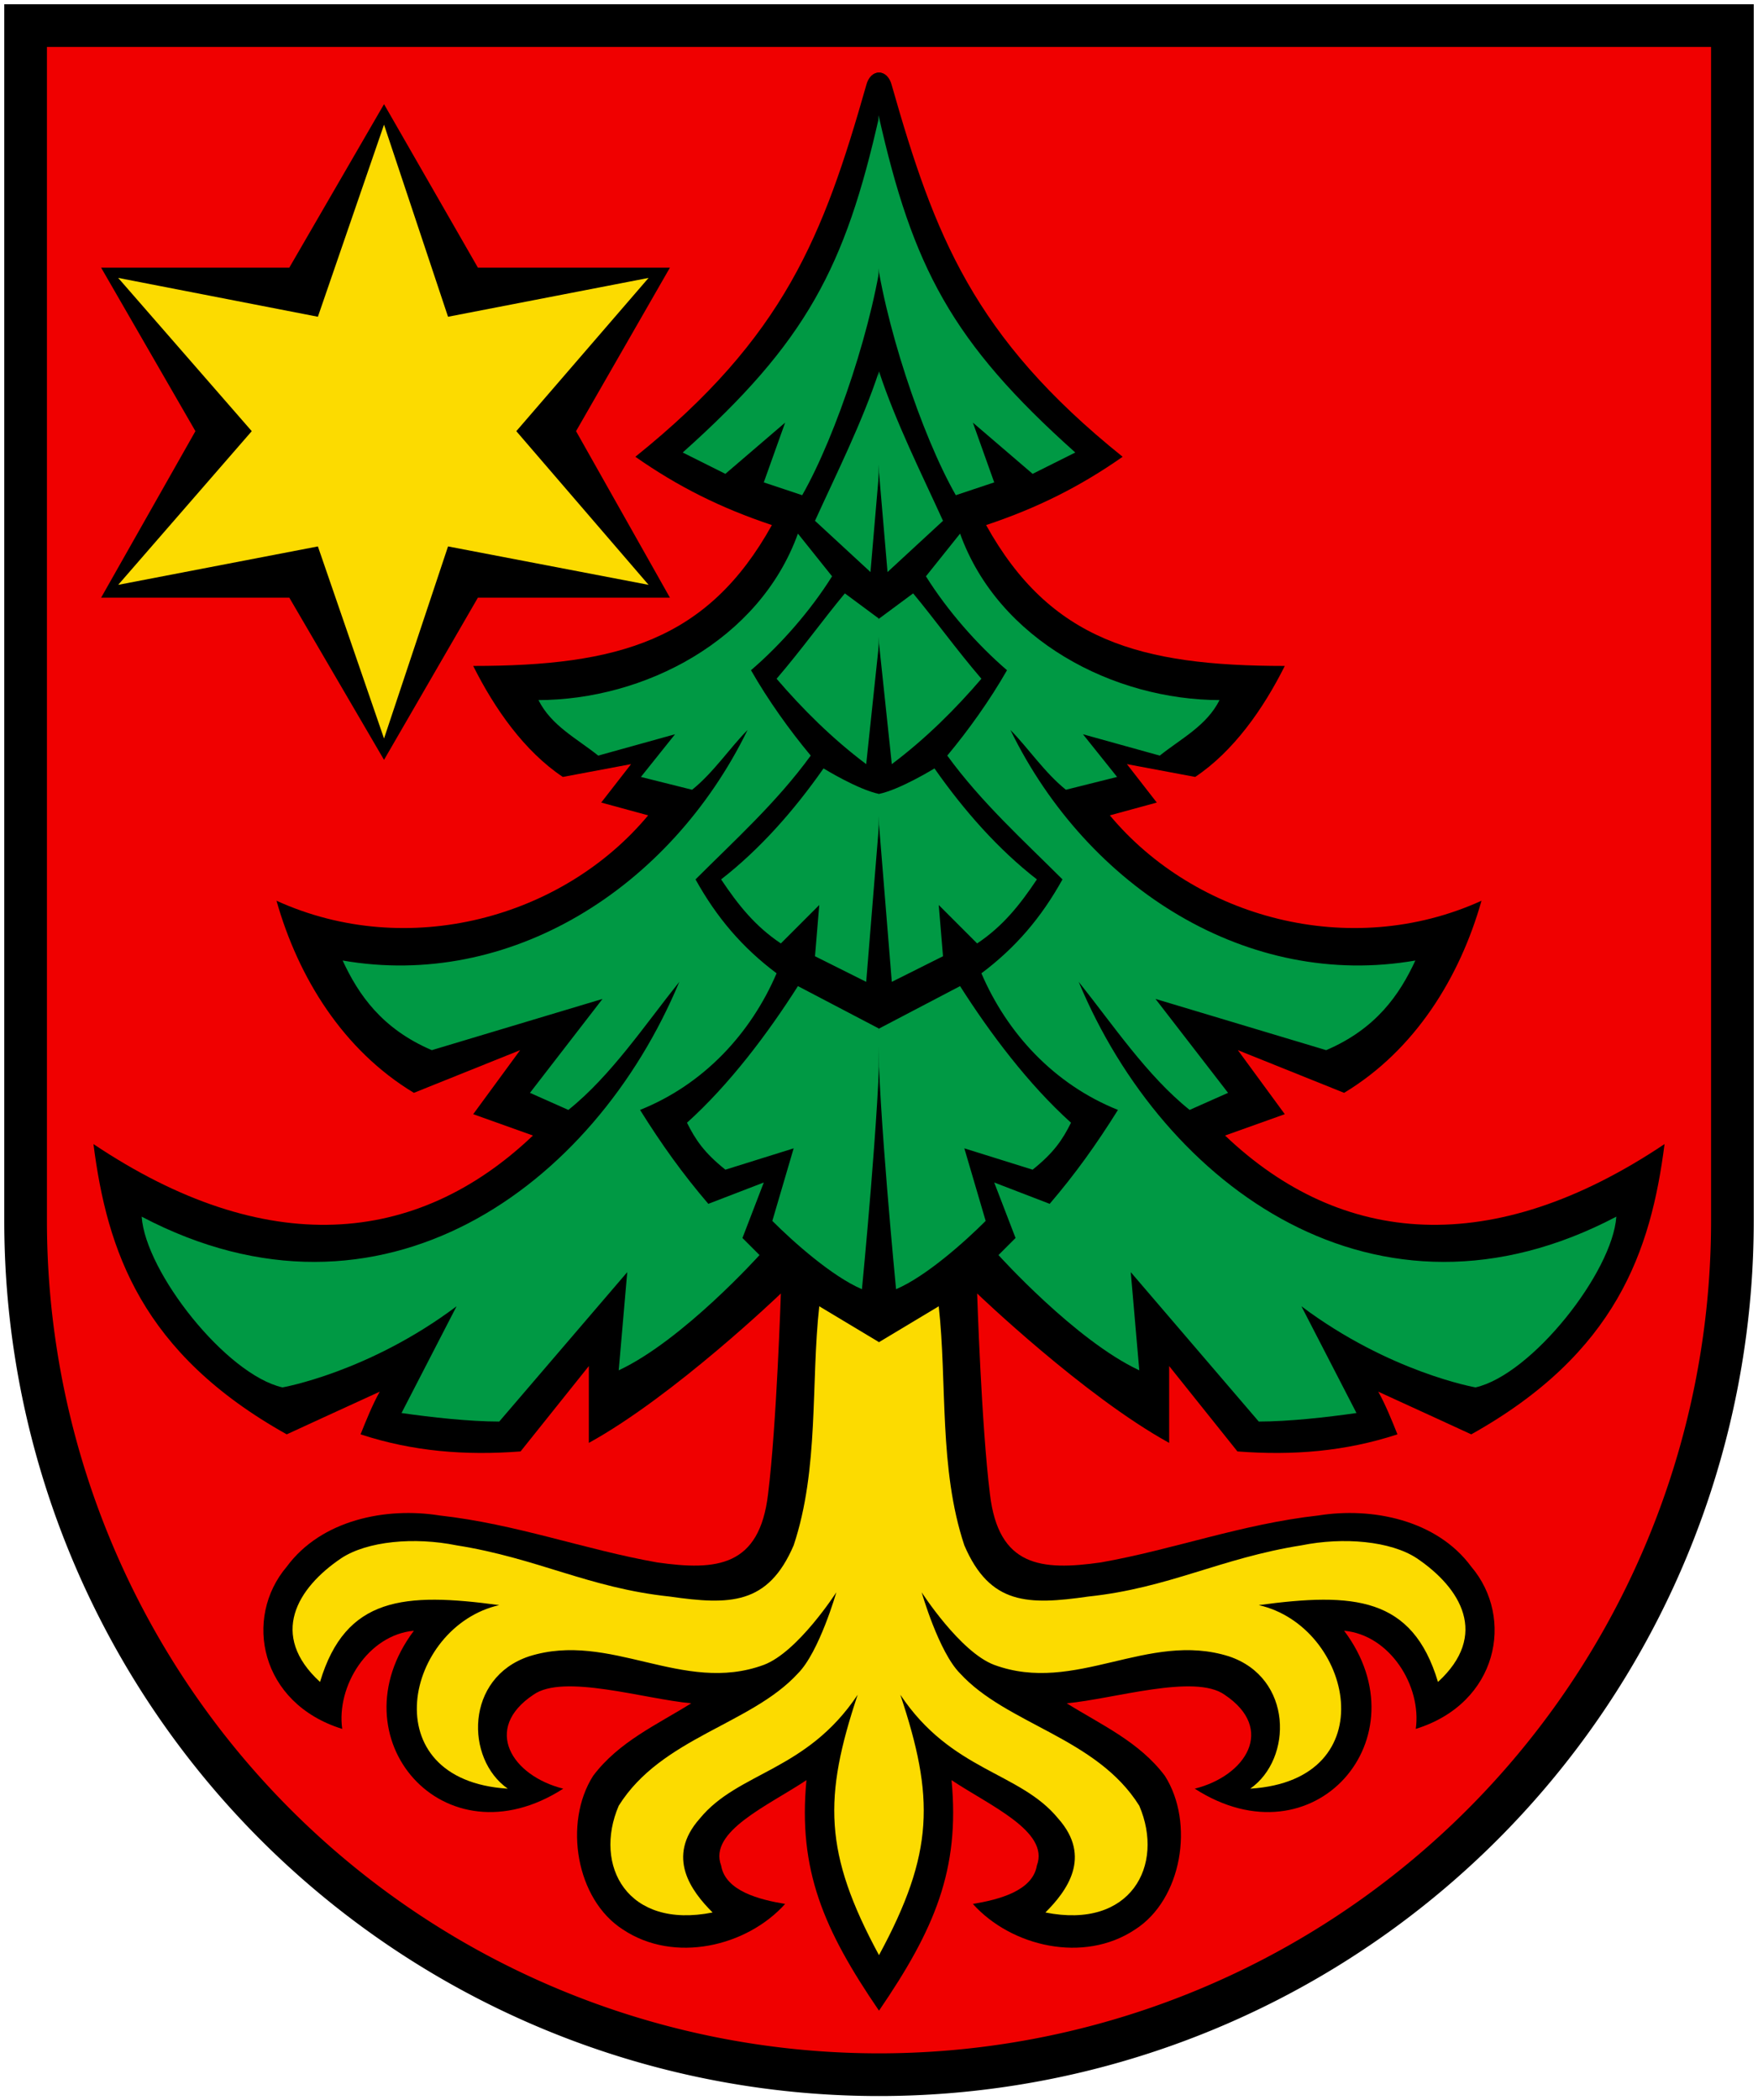
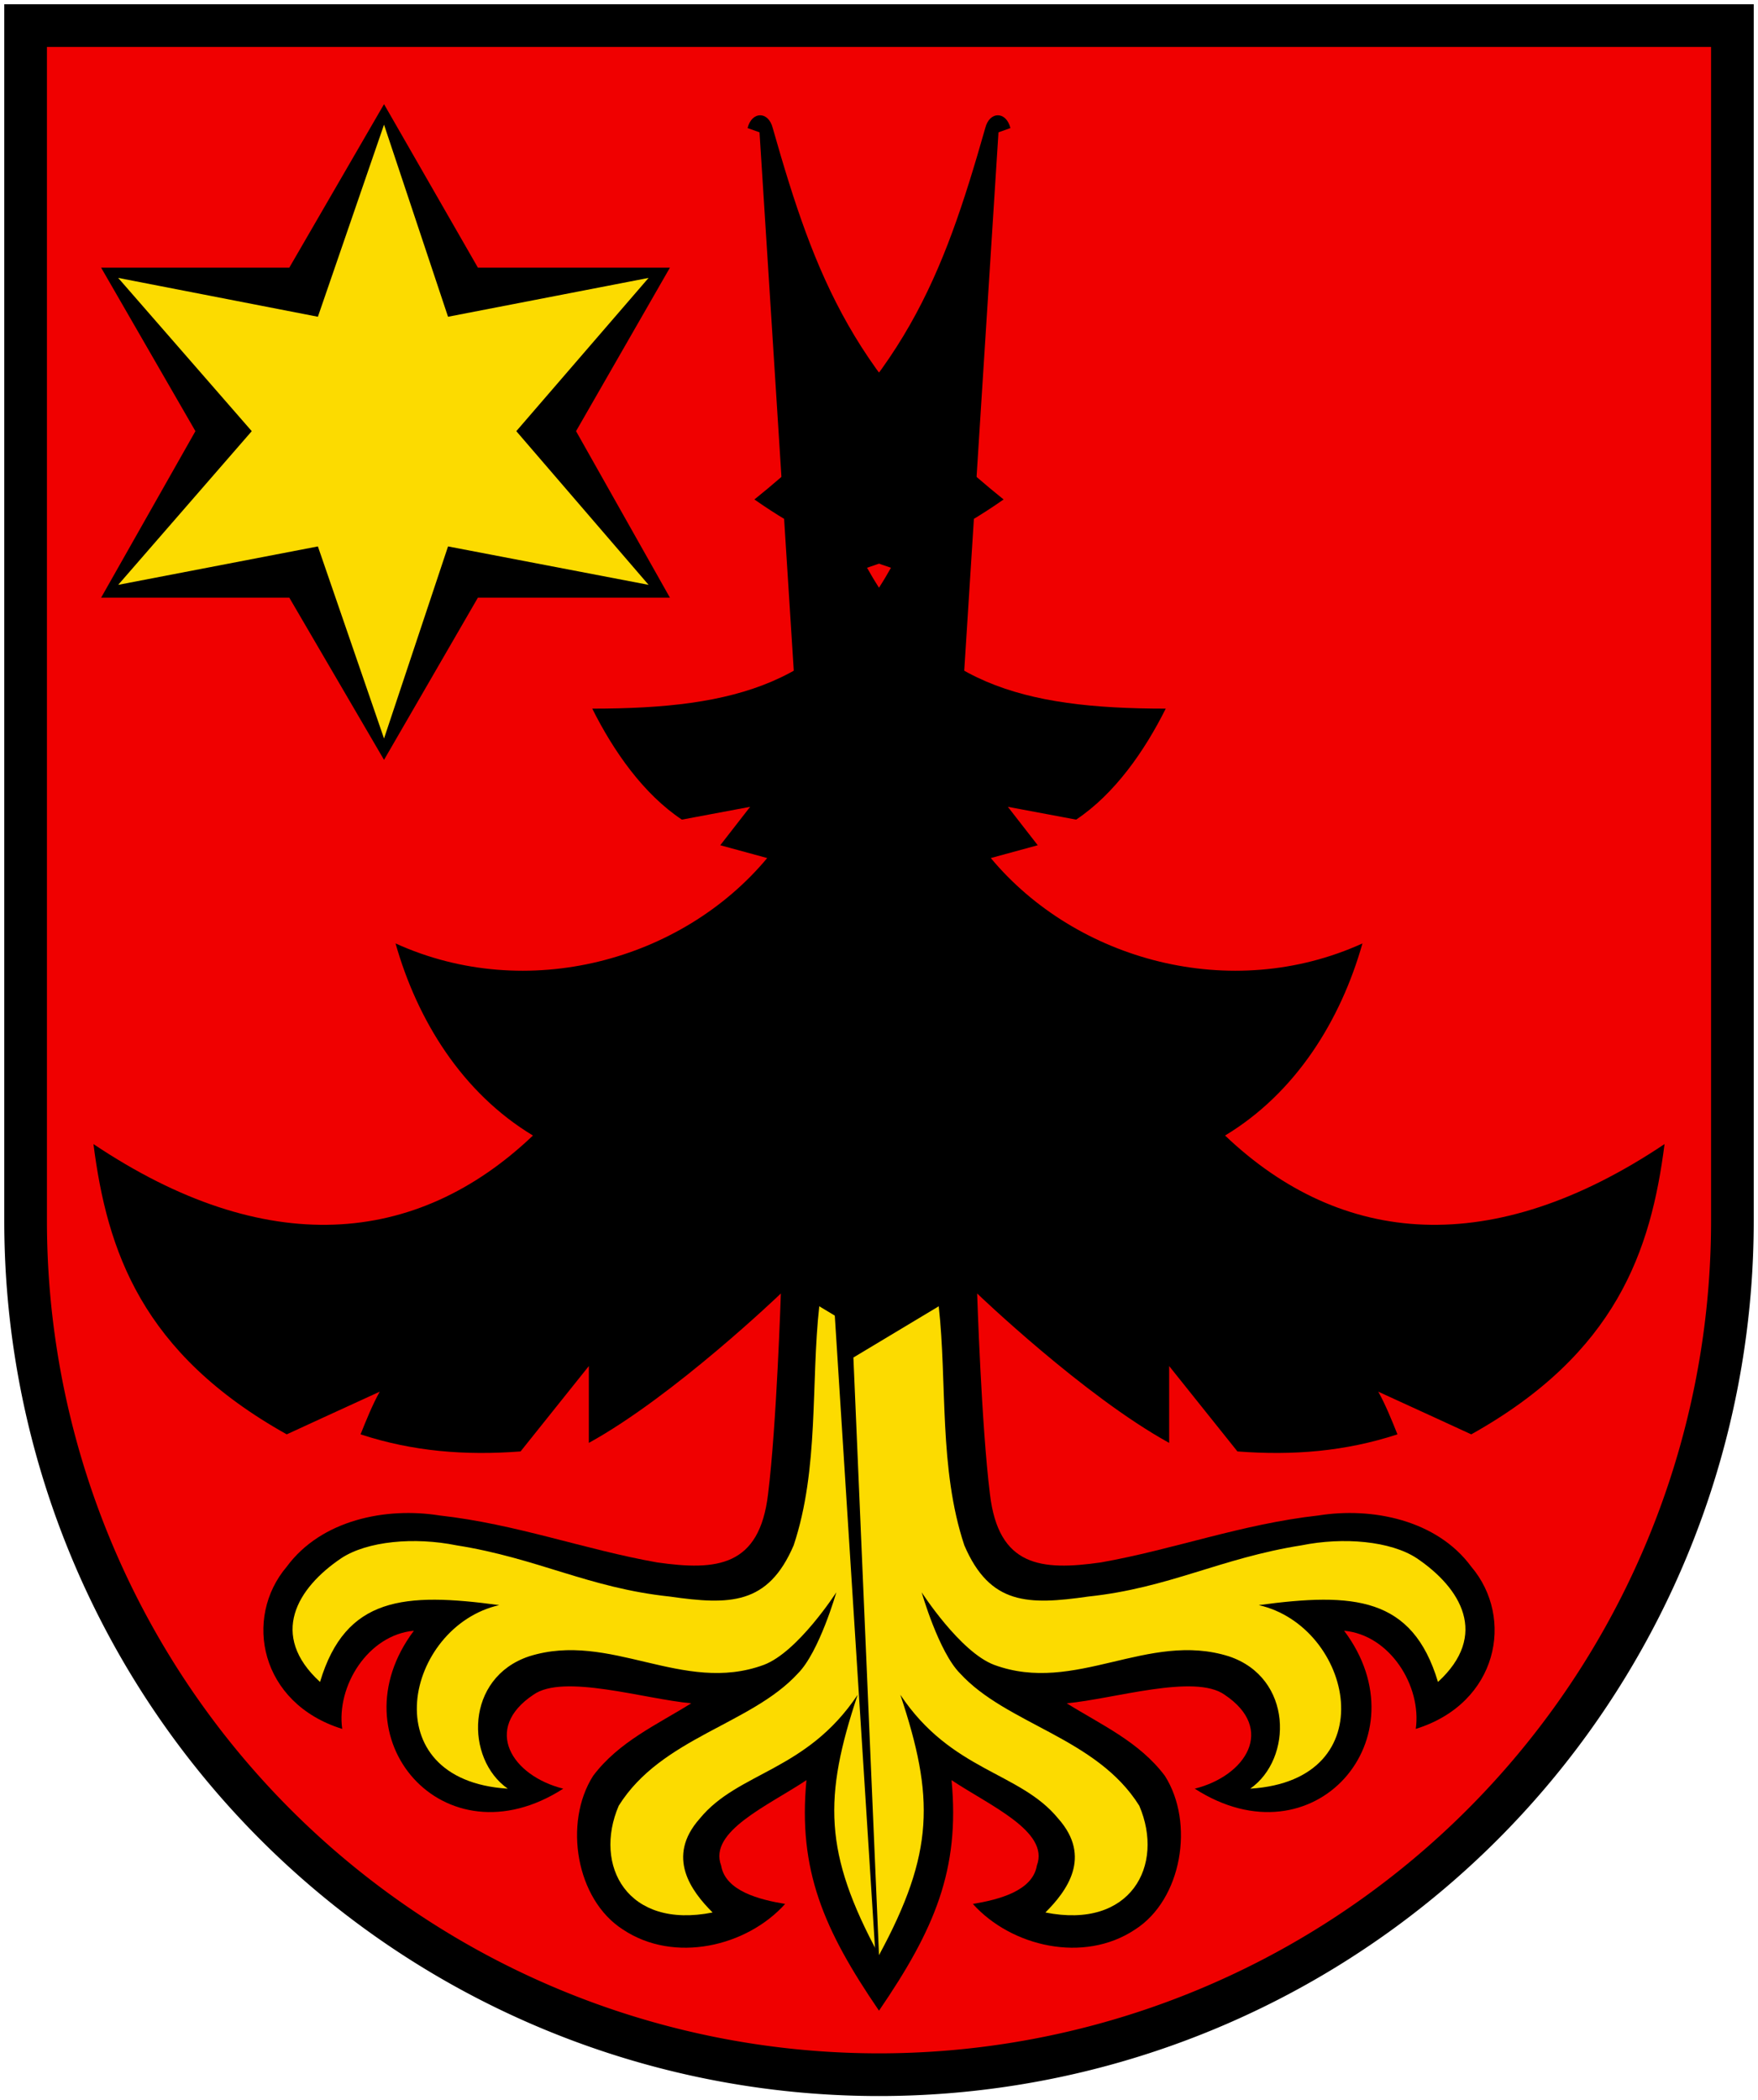
<svg xmlns="http://www.w3.org/2000/svg" xmlns:xlink="http://www.w3.org/1999/xlink" height="492" width="412">
  <path stroke="#000" stroke-width="10" d="m6 6v280a200 200 0 0 0 400 0v-280z" fill="#f00000" />
  <path d="m157 140h-45l-22 38-22.2-38h-44.1l22.1-39-22.1-38.3h44.1l22.2-38.3 22 38.3h45l-22 38.3z" />
  <path d="m152 137-47-9-15 45-15.5-45-46.8 9 31.3-36-31.3-35.9 46.8 9.1 15.5-45 15 45 47-9.1-31 35.9z" fill="#fcdb00" />
  <g id="a">
-     <path d="m206 471c-13-19-19-33-17-54-9 6-23 12-20 20 1 6 9 8 15 9-9 10-26 14-38 6-11-7-14-25-7-36 6-8 15-12 23-17-11-1-30-7-37-2-12 8-5 19 7 22-28 18-53.8-12-35-37-10.8 1-18.2 13-16.8 23-19.3-6-23.2-26-13-38 8.1-11 23.3-14 35.8-12 18 2 34 8 51 11 14 2 24 1 26-16 2-16 3-47 3-47s-25 24-45 35v-18l-16 20c-13 1-25.3 0-37.5-4 1.2-3 2.8-7 4.5-10-6.6 3-21.8 10-21.8 10-34-19-42.1-43-45.3-68 40.3 27 75.7 24 103-2l-14-5 11-15-24.9 10c-16.6-10-27.1-27-32.2-45 30.8 14 67.1 4 87.1-20l-11-3 7-9-16 3c-9-6-16-16-21-26 34 0 55-6 70-33-12-4-22-9-32-16 35-28.1 44.1-51.9 54.1-87 1-4 4.9-4 5.9 0l-2.8 1" />
-     <path fill="#094" d="m206.2 242c0 17-4.2 60-4.2 60-7-3-16-11-21-16l5-17-16 5c-5-4-7-7-9-11 10-9 19-21 26-32l19.1 10m0.4-54-3.5 43-12-6 1-12-9 9c-6-4-10-9-14-15 9-7 17-16 24-26 0 0 8.1 5 13.1 6m0.4-40-3.5 33c-8-6-15-13-21-20 6-7 11-14 16-20l8.1 6m-80.1 19c25 0 52-14 61-39l8 10c-5 8-12 16-19 22 4 7 9 14 14 20-8 11-18 20-27 29 5 9 11 16 19 22-6 14-17 26-32 32 5 8 10 15 16 22l13-5-5 13 4 4s-18 20-33 27l2-23-30 35c-7 0-16-1-22.9-2l12.9-25c-20.68 15.5-40.8 19-40.8 19-13.2-3-32.1-27-33-40 56.1 29.5 106-7 126-55-8 10-16 22-26 30l-9-4 17-22-40 12c-11.7-5-17.2-13-20.9-21 39.1 6.8 76.7-16.8 94.9-54-4 4-8 10-13 14l-12-3 8-10-18 5c-5-4-11-7-14-13zm81-65-3 35-13-12c5-11 11-22.9 15-35m1-30c-2 18-11 45-19 59l-9-3 5-14-14 12-10-5c29-25.9 38.1-43.4 46.1-79" />
+     <path d="m206 471c-13-19-19-33-17-54-9 6-23 12-20 20 1 6 9 8 15 9-9 10-26 14-38 6-11-7-14-25-7-36 6-8 15-12 23-17-11-1-30-7-37-2-12 8-5 19 7 22-28 18-53.8-12-35-37-10.8 1-18.2 13-16.8 23-19.3-6-23.2-26-13-38 8.1-11 23.3-14 35.8-12 18 2 34 8 51 11 14 2 24 1 26-16 2-16 3-47 3-47s-25 24-45 35v-18l-16 20c-13 1-25.3 0-37.5-4 1.2-3 2.8-7 4.5-10-6.6 3-21.8 10-21.8 10-34-19-42.1-43-45.3-68 40.3 27 75.7 24 103-2c-16.6-10-27.1-27-32.2-45 30.8 14 67.1 4 87.1-20l-11-3 7-9-16 3c-9-6-16-16-21-26 34 0 55-6 70-33-12-4-22-9-32-16 35-28.1 44.1-51.9 54.1-87 1-4 4.9-4 5.9 0l-2.8 1" />
    <path d="m206 458c-13-24-13-37-5-61-12 18-28 18-37 29-8 9-2 17 3 22-20 4-28-11-22-25 10-16 31-19 42-31 5-5 9-19 9-19s-9 14-17 17c-19 7-36-8-55-2-15 5-15 24-5 31-32-2-24-38-2-43-22.2-3-36-2-42 18-12-11-5.4-22 5-29 6.1-4 17.1-5 27-3 19 3 31 10 50 12 14 2 23 2 29-12 6-18 4-38 6-56l20 12" fill="#fcdb00" />
  </g>
  <use xlink:href="#a" transform="matrix(-1,0,0,1,412,0)" />
</svg>